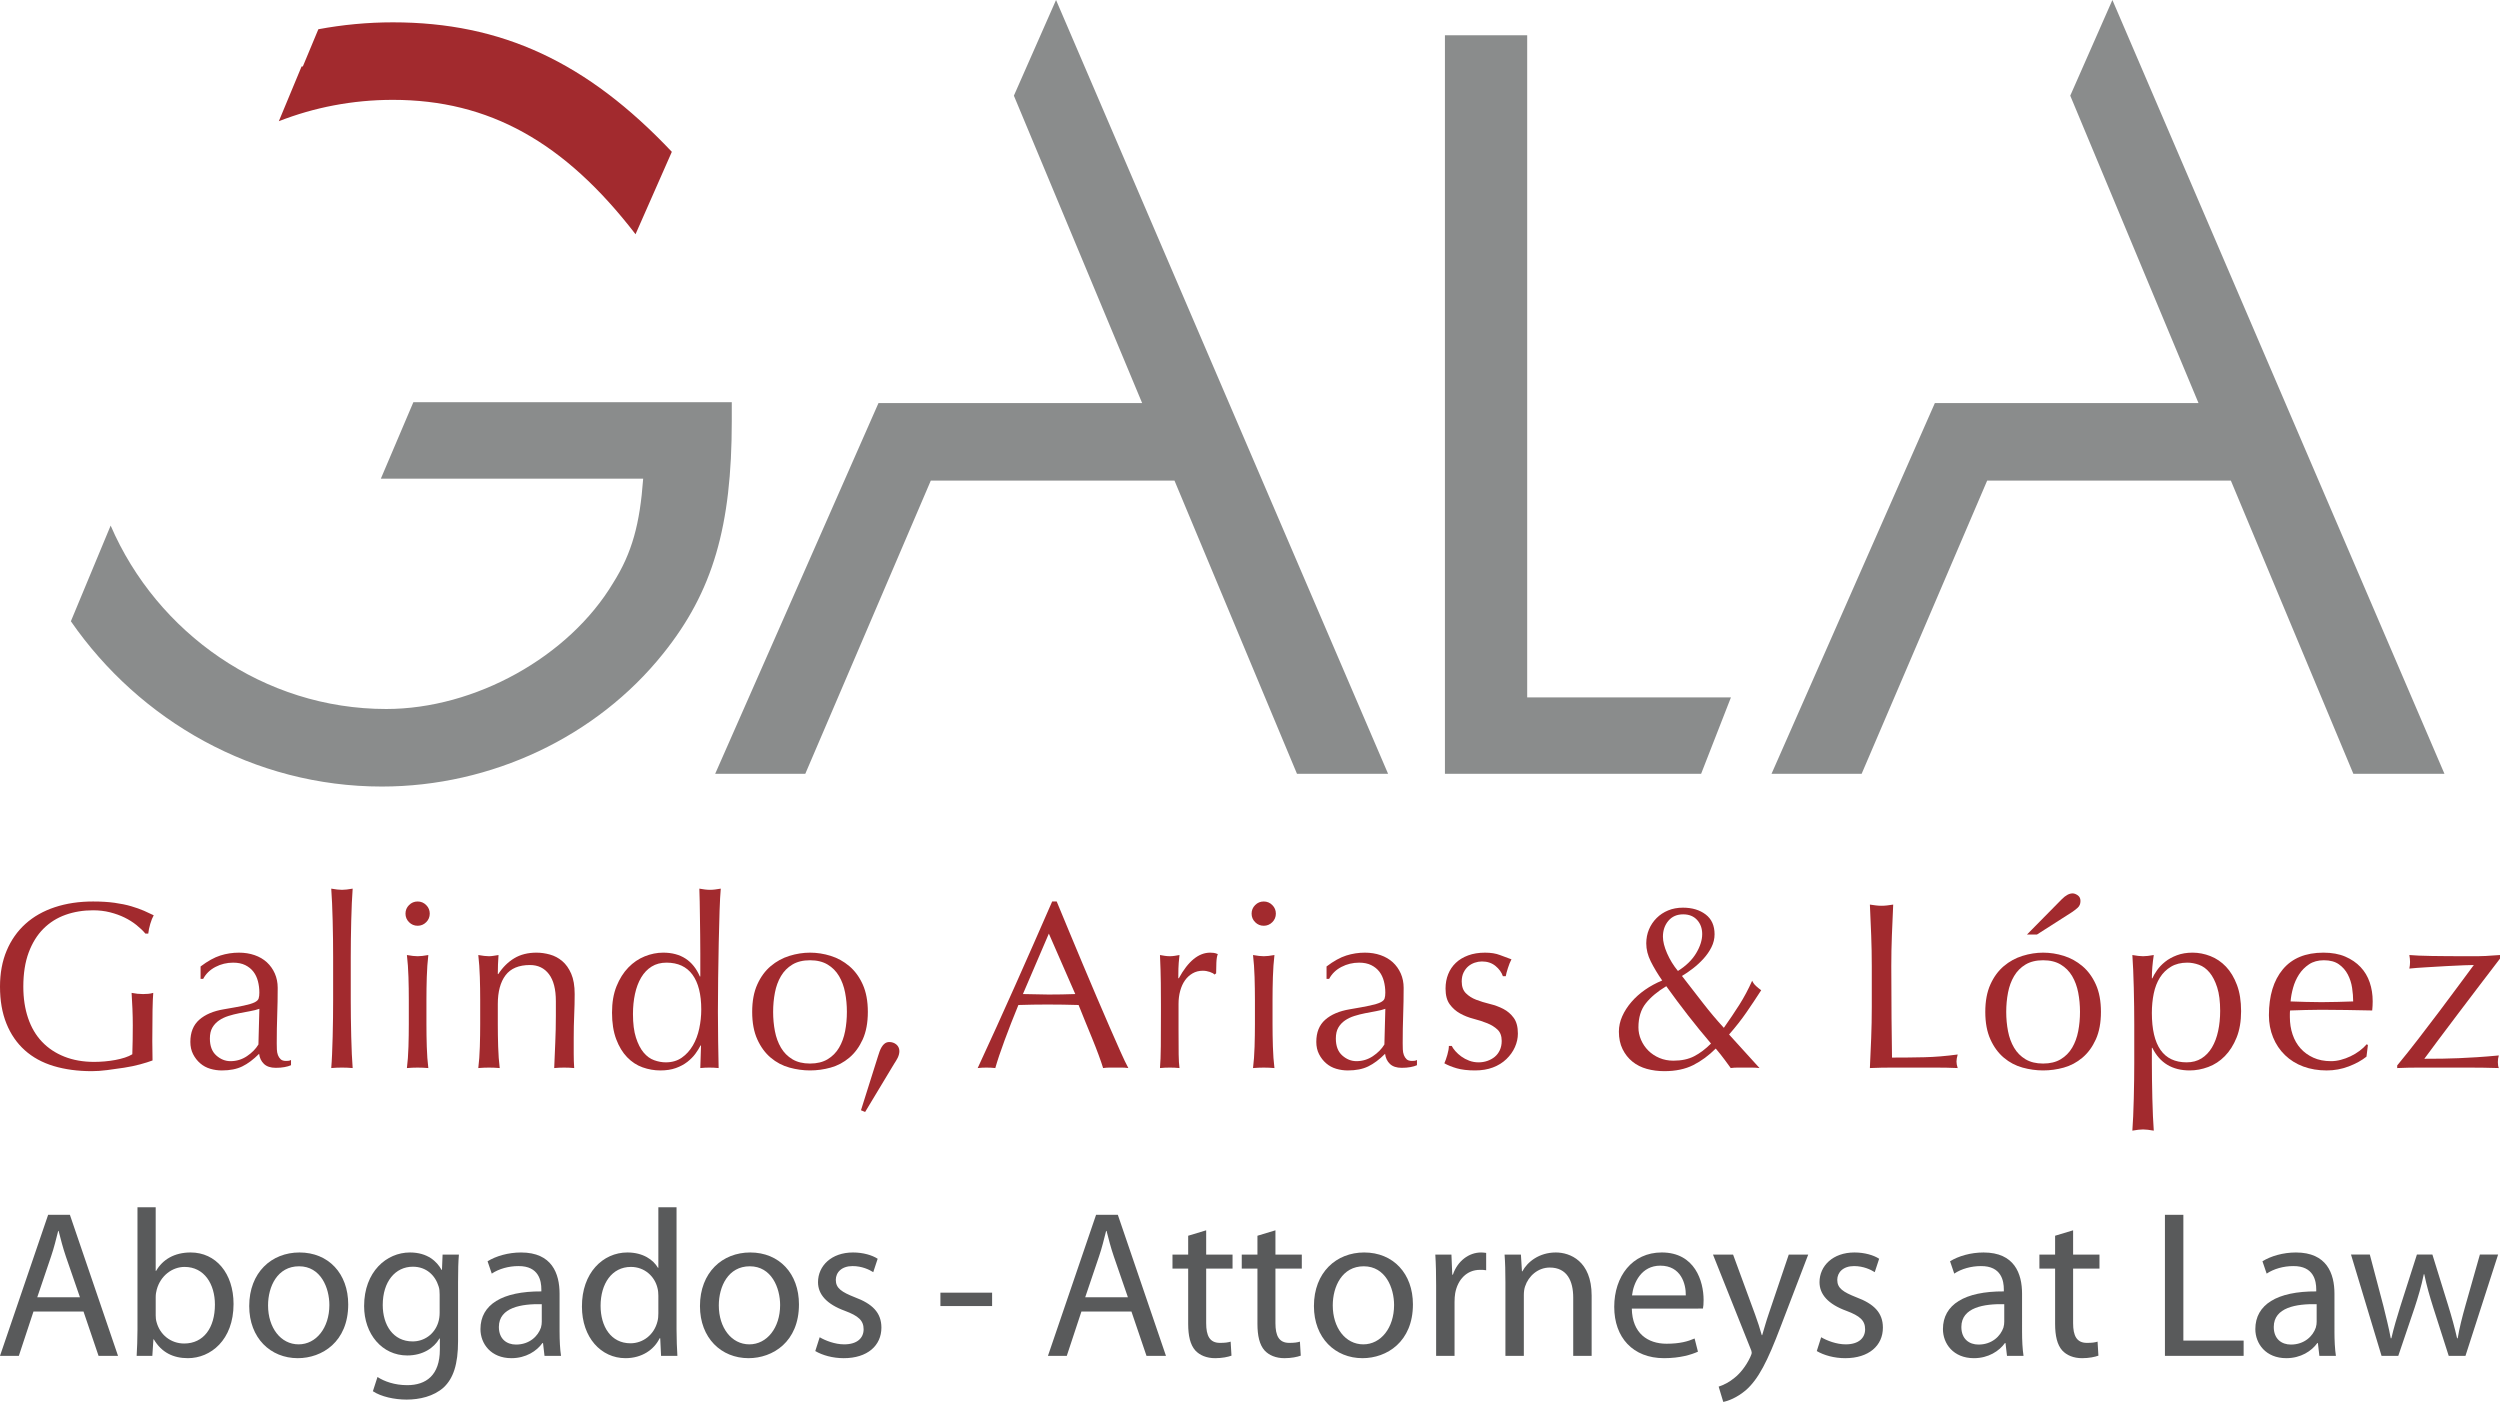
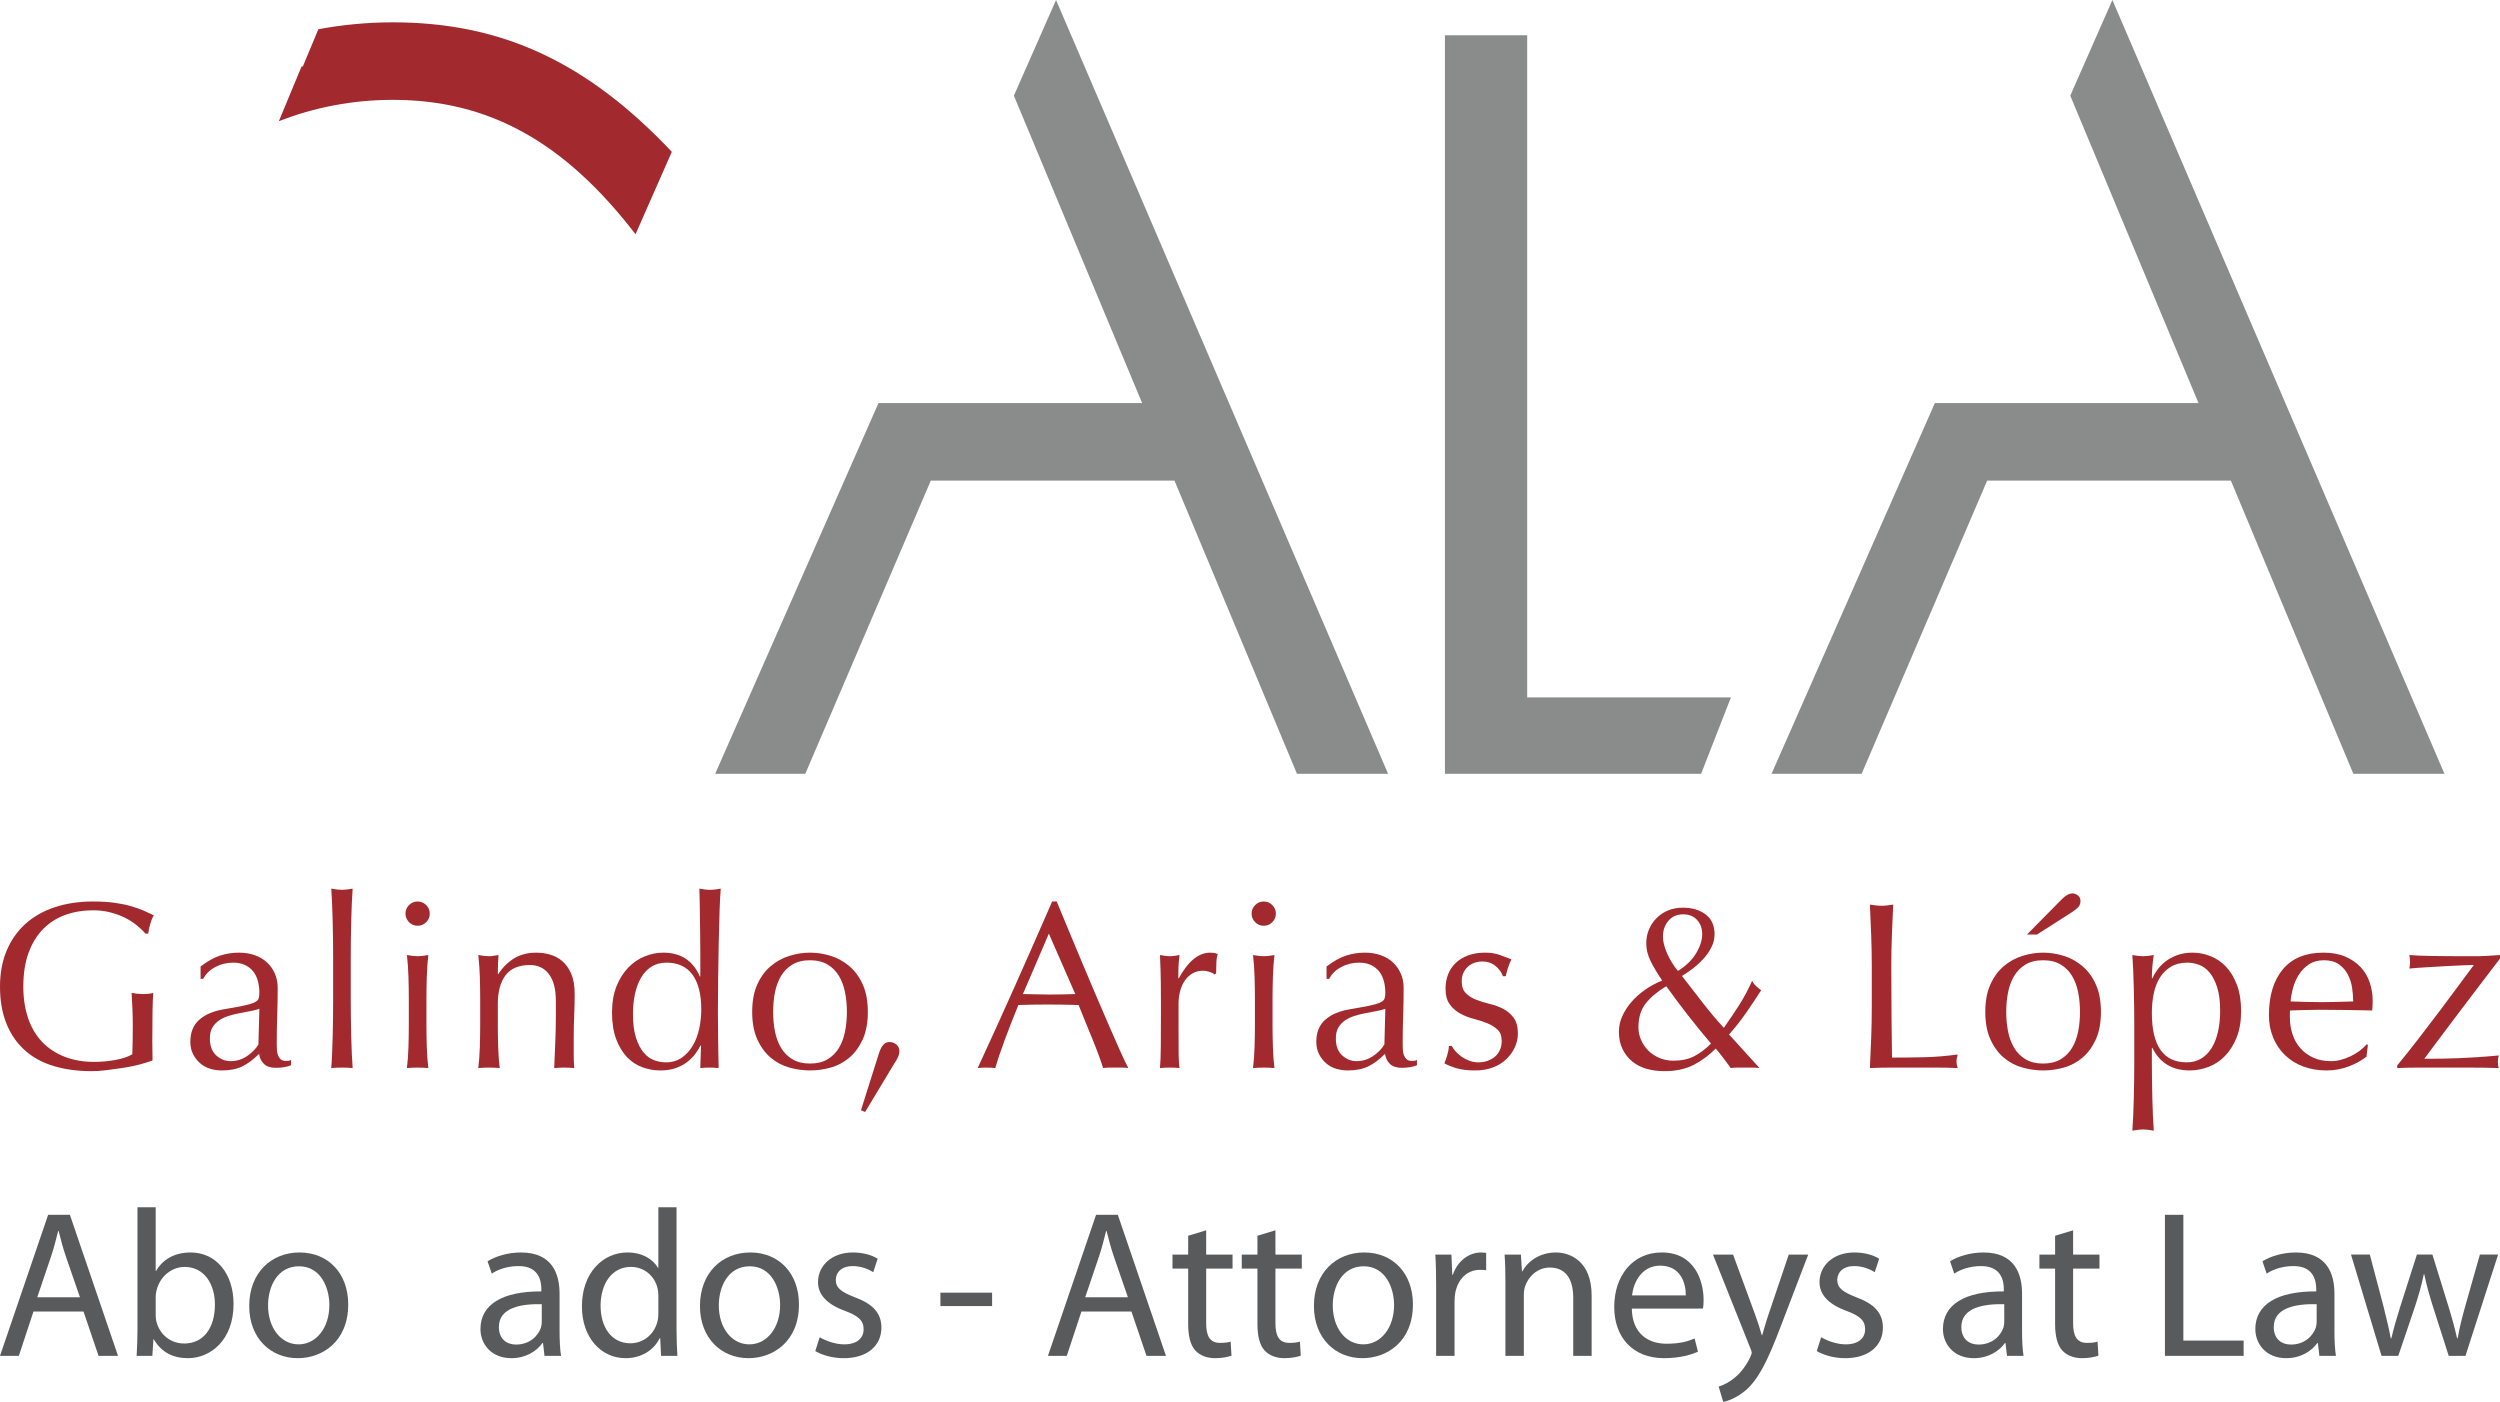
<svg xmlns="http://www.w3.org/2000/svg" version="1.1" id="Capa_1" x="0px" y="0px" width="430.69px" height="241.513px" viewBox="0 0 430.69 241.513" enable-background="new 0 0 430.69 241.513" xml:space="preserve">
  <g>
    <g>
      <path fill="#8A8C8C" d="M263.099,120.145h35.1l-5.137,13.162h-44.135V6.075h14.172V120.145z" />
      <polygon fill="#8A8C8C" points="181.931,0 174.668,16.483 196.762,69.435 196.762,69.435 196.762,69.435 151.344,69.435     123.207,133.307 138.732,133.307 159.825,84.035 160.355,82.794 202.335,82.794 223.438,133.307 239.134,133.307   " />
      <polygon fill="#8A8C8C" points="363.915,0 356.655,16.483 378.749,69.435 378.749,69.435 378.749,69.435 333.332,69.435     305.192,133.307 320.716,133.307 342.343,82.794 384.323,82.794 405.427,133.307 421.12,133.307   " />
      <path fill="#A22A2E" d="M52.17,11.455h-0.217l-3.917,9.427c6.05-2.368,12.67-3.679,19.647-3.679    c16.541,0,29.564,7.242,41.804,23.149l6.254-14.196C101.141,10.698,86.428,3.848,67.683,3.848c-4.398,0-8.689,0.418-12.839,1.191    L52.17,11.455z" />
-       <path fill="#8A8C8C" d="M65.612,82.459h45.192c-0.575,7.823-1.91,12.781-5.155,17.935c-7.629,12.783-23.847,21.749-39.111,21.749    c-21.076,0-39.484-13.07-47.476-31.598l-6.853,16.483c11.85,17.121,31.539,28.474,53.567,28.474    c18.888,0,37.017-8.586,48.463-22.895c8.583-10.686,11.828-21.944,11.828-40.071v-3.243H71.211L65.612,82.459z" />
    </g>
    <g>
      <path fill="#595A5B" d="M5.768,225.94l-2.523,7.643H0l8.293-24.3h3.748l8.292,24.3h-3.353l-2.595-7.643H5.768z M13.773,223.49    l-2.416-6.998c-0.541-1.583-0.901-3.028-1.26-4.43h-0.075c-0.36,1.403-0.718,2.918-1.226,4.396l-2.38,7.033H13.773z" />
      <path fill="#595A5B" d="M23.684,207.986h3.138v10.959h0.071c1.119-1.946,3.138-3.175,5.948-3.175c4.363,0,7.393,3.608,7.393,8.873    c0,6.234-3.967,9.337-7.858,9.337c-2.523,0-4.543-0.976-5.877-3.245h-0.071l-0.185,2.847h-2.702    c0.072-1.188,0.143-2.958,0.143-4.507V207.986z M26.823,226.59c0,0.395,0.036,0.791,0.143,1.154    c0.579,2.197,2.452,3.711,4.759,3.711c3.353,0,5.301-2.704,5.301-6.705c0-3.497-1.804-6.49-5.227-6.49    c-2.128,0-4.145,1.515-4.794,3.897c-0.109,0.395-0.181,0.827-0.181,1.333V226.59z" />
      <path fill="#595A5B" d="M59.989,224.714c0,6.454-4.507,9.267-8.69,9.267c-4.688,0-8.365-3.46-8.365-8.978    c0-5.804,3.861-9.232,8.656-9.232C56.598,215.77,59.989,219.413,59.989,224.714z M46.18,224.894c0,3.823,2.164,6.706,5.266,6.706    c3.027,0,5.297-2.849,5.297-6.775c0-2.957-1.475-6.674-5.223-6.674C47.801,218.151,46.18,221.612,46.18,224.894z" />
-       <path fill="#595A5B" d="M78.914,231.024c0,4.039-0.83,6.453-2.486,8.002c-1.729,1.552-4.184,2.09-6.38,2.09    c-2.091,0-4.398-0.503-5.808-1.441l0.793-2.454c1.155,0.761,2.959,1.409,5.123,1.409c3.241,0,5.621-1.697,5.621-6.131v-1.909    h-0.073c-0.934,1.624-2.844,2.923-5.548,2.923c-4.328,0-7.428-3.679-7.428-8.51c0-5.912,3.859-9.232,7.894-9.232    c3.032,0,4.651,1.552,5.446,2.994h0.072l0.108-2.631h2.81c-0.105,1.226-0.145,2.666-0.145,4.758V231.024z M75.741,223.02    c0-0.542-0.037-1.01-0.18-1.408c-0.575-1.874-2.091-3.389-4.436-3.389c-3.024,0-5.188,2.562-5.188,6.602    c0,3.422,1.766,6.27,5.153,6.27c1.984,0,3.752-1.225,4.399-3.245c0.179-0.54,0.252-1.154,0.252-1.694V223.02z" />
      <path fill="#595A5B" d="M96.401,229.4c0,1.513,0.071,2.995,0.25,4.182h-2.845l-0.256-2.2h-0.108    c-0.975,1.372-2.847,2.599-5.333,2.599c-3.534,0-5.338-2.489-5.338-5.013c0-4.218,3.748-6.526,10.49-6.49v-0.36    c0-1.403-0.394-4.038-3.964-4.002c-1.661,0-3.353,0.471-4.578,1.298l-0.724-2.126c1.444-0.9,3.569-1.516,5.768-1.516    c5.338,0,6.637,3.643,6.637,7.104V229.4z M93.334,224.678c-3.461-0.074-7.389,0.541-7.389,3.928c0,2.093,1.37,3.03,2.954,3.03    c2.308,0,3.788-1.445,4.292-2.92c0.107-0.363,0.143-0.722,0.143-1.009V224.678z" />
      <path fill="#595A5B" d="M116.553,207.986v21.09c0,1.549,0.07,3.32,0.145,4.507h-2.812l-0.145-3.028h-0.106    c-0.94,1.945-3.03,3.426-5.877,3.426c-4.219,0-7.503-3.57-7.503-8.873c-0.036-5.803,3.606-9.337,7.827-9.337    c2.703,0,4.469,1.263,5.264,2.636h0.073v-10.42H116.553z M113.418,223.237c0-0.399-0.035-0.94-0.149-1.335    c-0.466-1.983-2.195-3.643-4.578-3.643c-3.278,0-5.225,2.884-5.225,6.707c0,3.532,1.768,6.45,5.153,6.45    c2.127,0,4.075-1.438,4.65-3.782c0.113-0.433,0.149-0.864,0.149-1.373V223.237z" />
      <path fill="#595A5B" d="M137.642,224.714c0,6.454-4.506,9.267-8.69,9.267c-4.687,0-8.365-3.46-8.365-8.978    c0-5.804,3.861-9.232,8.657-9.232C134.253,215.77,137.642,219.413,137.642,224.714z M123.834,224.894    c0,3.823,2.164,6.706,5.265,6.706c3.027,0,5.297-2.849,5.297-6.775c0-2.957-1.476-6.674-5.224-6.674    C125.455,218.151,123.834,221.612,123.834,224.894z" />
      <path fill="#595A5B" d="M141.211,230.374c0.973,0.578,2.631,1.226,4.22,1.226c2.27,0,3.349-1.117,3.349-2.595    c0-1.515-0.898-2.308-3.205-3.173c-3.173-1.154-4.651-2.848-4.651-4.94c0-2.813,2.308-5.121,6.022-5.121    c1.764,0,3.315,0.469,4.254,1.083l-0.76,2.309c-0.685-0.434-1.946-1.047-3.568-1.047c-1.875,0-2.884,1.083-2.884,2.379    c0,1.442,1.009,2.093,3.28,2.995c2.994,1.114,4.577,2.631,4.577,5.227c0,3.099-2.413,5.265-6.487,5.265    c-1.912,0-3.679-0.506-4.905-1.226L141.211,230.374z" />
      <path fill="#595A5B" d="M170.916,222.695v2.307h-8.906v-2.307H170.916z" />
      <path fill="#595A5B" d="M186.305,225.94l-2.524,7.643h-3.245l8.291-24.3h3.749l8.293,24.3h-3.354l-2.596-7.643H186.305z     M194.311,223.49l-2.414-6.998c-0.544-1.583-0.905-3.028-1.264-4.43h-0.076c-0.359,1.403-0.718,2.918-1.224,4.396l-2.379,7.033    H194.311z" />
      <path fill="#595A5B" d="M207.795,211.952v4.182h4.543v2.415h-4.543v9.41c0,2.164,0.61,3.387,2.378,3.387    c0.862,0,1.371-0.069,1.837-0.214l0.145,2.417c-0.61,0.215-1.585,0.433-2.81,0.433c-1.478,0-2.668-0.506-3.426-1.335    c-0.866-0.972-1.225-2.523-1.225-4.581v-9.517h-2.704v-2.415h2.704v-3.245L207.795,211.952z" />
      <path fill="#595A5B" d="M219.727,211.952v4.182h4.543v2.415h-4.543v9.41c0,2.164,0.614,3.387,2.379,3.387    c0.865,0,1.37-0.069,1.839-0.214l0.145,2.417c-0.614,0.215-1.588,0.433-2.812,0.433c-1.476,0-2.666-0.506-3.426-1.335    c-0.865-0.972-1.225-2.523-1.225-4.581v-9.517h-2.703v-2.415h2.703v-3.245L219.727,211.952z" />
      <path fill="#595A5B" d="M243.413,224.714c0,6.454-4.508,9.267-8.692,9.267c-4.685,0-8.363-3.46-8.363-8.978    c0-5.804,3.86-9.232,8.655-9.232C240.023,215.77,243.413,219.413,243.413,224.714z M229.603,224.894    c0,3.823,2.163,6.706,5.266,6.706c3.025,0,5.298-2.849,5.298-6.775c0-2.957-1.479-6.674-5.228-6.674    C231.226,218.151,229.603,221.612,229.603,224.894z" />
      <path fill="#595A5B" d="M247.412,221.576c0-2.054-0.036-3.821-0.143-5.442h2.778l0.143,3.46h0.109    c0.789-2.341,2.738-3.823,4.866-3.823c0.321,0,0.576,0.038,0.865,0.074v2.99c-0.328-0.07-0.65-0.07-1.083-0.07    c-2.235,0-3.825,1.657-4.254,4.036c-0.071,0.437-0.11,0.976-0.11,1.482v9.3h-3.173V221.576z" />
      <path fill="#595A5B" d="M259.346,220.855c0-1.838-0.036-3.282-0.145-4.722h2.815l0.179,2.885h0.074    c0.866-1.622,2.881-3.247,5.768-3.247c2.414,0,6.164,1.446,6.164,7.429v10.383h-3.174v-10.058c0-2.811-1.045-5.157-4.036-5.157    c-2.056,0-3.675,1.479-4.256,3.244c-0.142,0.397-0.215,0.939-0.215,1.48v10.491h-3.173V220.855z" />
      <path fill="#595A5B" d="M281.122,225.436c0.071,4.289,2.774,6.056,5.983,6.056c2.273,0,3.678-0.397,4.833-0.902l0.577,2.271    c-1.117,0.506-3.065,1.119-5.84,1.119c-5.372,0-8.582-3.57-8.582-8.837c0-5.262,3.101-9.374,8.183-9.374    c5.733,0,7.213,4.978,7.213,8.184c0,0.649-0.037,1.119-0.112,1.482H281.122z M290.423,223.162c0.035-1.978-0.83-5.119-4.398-5.119    c-3.245,0-4.618,2.922-4.867,5.119H290.423z" />
      <path fill="#595A5B" d="M298.567,216.133l3.788,10.312c0.432,1.154,0.863,2.523,1.154,3.568h0.074    c0.321-1.046,0.68-2.378,1.116-3.641l3.462-10.239h3.353l-4.762,12.436c-2.27,5.987-3.82,9.015-5.983,10.926    c-1.588,1.334-3.099,1.874-3.893,2.018l-0.794-2.631c0.794-0.252,1.839-0.756,2.777-1.551c0.861-0.684,1.91-1.909,2.666-3.53    c0.145-0.327,0.253-0.58,0.253-0.76c0-0.18-0.073-0.432-0.253-0.827l-6.419-16.081H298.567z" />
      <path fill="#595A5B" d="M313.744,230.374c0.974,0.578,2.632,1.226,4.221,1.226c2.27,0,3.35-1.117,3.35-2.595    c0-1.515-0.9-2.308-3.208-3.173c-3.173-1.154-4.649-2.848-4.649-4.94c0-2.813,2.305-5.121,6.017-5.121    c1.766,0,3.318,0.469,4.258,1.083l-0.759,2.309c-0.687-0.434-1.949-1.047-3.57-1.047c-1.875,0-2.887,1.083-2.887,2.379    c0,1.442,1.012,2.093,3.283,2.995c2.993,1.114,4.579,2.631,4.579,5.227c0,3.099-2.416,5.265-6.49,5.265    c-1.908,0-3.677-0.506-4.902-1.226L313.744,230.374z" />
      <path fill="#595A5B" d="M348.352,229.4c0,1.513,0.071,2.995,0.252,4.182h-2.847l-0.255-2.2h-0.107    c-0.977,1.372-2.848,2.599-5.335,2.599c-3.532,0-5.337-2.489-5.337-5.013c0-4.218,3.749-6.526,10.49-6.49v-0.36    c0-1.403-0.393-4.038-3.961-4.002c-1.662,0-3.356,0.471-4.58,1.298l-0.724-2.126c1.441-0.9,3.569-1.516,5.769-1.516    c5.337,0,6.635,3.643,6.635,7.104V229.4z M345.285,224.678c-3.46-0.074-7.389,0.541-7.389,3.928c0,2.093,1.37,3.03,2.954,3.03    c2.308,0,3.788-1.445,4.292-2.92c0.108-0.363,0.143-0.722,0.143-1.009V224.678z" />
      <path fill="#595A5B" d="M357.147,211.952v4.182h4.542v2.415h-4.542v9.41c0,2.164,0.61,3.387,2.377,3.387    c0.864,0,1.371-0.069,1.837-0.214l0.145,2.417c-0.611,0.215-1.586,0.433-2.812,0.433c-1.475,0-2.664-0.506-3.424-1.335    c-0.865-0.972-1.225-2.523-1.225-4.581v-9.517h-2.704v-2.415h2.704v-3.245L357.147,211.952z" />
      <path fill="#595A5B" d="M372.966,209.283h3.175v21.668h10.382v2.631h-13.557V209.283z" />
      <path fill="#595A5B" d="M402.171,229.4c0,1.513,0.071,2.995,0.249,4.182h-2.847l-0.255-2.2h-0.106    c-0.974,1.372-2.848,2.599-5.334,2.599c-3.533,0-5.337-2.489-5.337-5.013c0-4.218,3.749-6.526,10.492-6.49v-0.36    c0-1.403-0.396-4.038-3.966-4.002c-1.658,0-3.351,0.471-4.576,1.298l-0.724-2.126c1.441-0.9,3.569-1.516,5.768-1.516    c5.337,0,6.637,3.643,6.637,7.104V229.4z M399.103,224.678c-3.461-0.074-7.388,0.541-7.388,3.928c0,2.093,1.369,3.03,2.954,3.03    c2.308,0,3.789-1.445,4.289-2.92c0.111-0.363,0.146-0.722,0.146-1.009V224.678z" />
      <path fill="#595A5B" d="M408.263,216.133l2.341,8.869c0.472,1.947,0.938,3.748,1.263,5.552h0.11    c0.397-1.766,0.969-3.643,1.55-5.518l2.848-8.904h2.669l2.704,8.724c0.649,2.092,1.151,3.931,1.547,5.697h0.108    c0.291-1.766,0.76-3.606,1.338-5.661l2.485-8.761h3.139l-5.624,17.449h-2.886l-2.666-8.328c-0.615-1.948-1.118-3.679-1.548-5.733    h-0.077c-0.431,2.09-0.971,3.892-1.587,5.767l-2.81,8.293h-2.885l-5.262-17.449H408.263z" />
    </g>
    <g>
      <g>
        <g>
          <path fill="#A22A2E" d="M23.51,159.363c-0.614-0.491-1.298-0.921-2.05-1.291c-0.751-0.369-1.585-0.668-2.5-0.902      c-0.916-0.232-1.893-0.348-2.932-0.348c-1.694,0-3.273,0.26-4.734,0.778c-1.463,0.52-2.734,1.32-3.813,2.398      c-1.08,1.08-1.926,2.447-2.542,4.1c-0.614,1.654-0.922,3.614-0.922,5.883c0,1.995,0.274,3.798,0.82,5.412      c0.547,1.613,1.346,2.973,2.399,4.08c1.051,1.105,2.336,1.96,3.853,2.561c1.516,0.602,3.231,0.903,5.144,0.903      c0.574,0,1.175-0.028,1.804-0.082c0.629-0.054,1.236-0.137,1.825-0.246c0.587-0.109,1.134-0.247,1.64-0.41      c0.505-0.164,0.935-0.355,1.291-0.574c0.027-0.819,0.047-1.639,0.061-2.46c0.013-0.819,0.021-1.653,0.021-2.5      c0-0.956-0.021-1.912-0.061-2.87c-0.042-0.955-0.089-1.871-0.144-2.746c0.683,0.137,1.338,0.205,1.968,0.205      c0.3,0,0.601-0.013,0.902-0.041c0.301-0.027,0.587-0.081,0.861-0.164c-0.056,0.629-0.096,1.62-0.123,2.972      c-0.027,1.353-0.041,3.136-0.041,5.349c0,0.547,0.006,1.1,0.021,1.66c0.013,0.561,0.02,1.115,0.02,1.661      c-0.573,0.218-1.292,0.445-2.152,0.677c-0.861,0.232-1.778,0.424-2.747,0.573c-0.971,0.15-1.941,0.287-2.911,0.41      c-0.97,0.123-1.852,0.185-2.644,0.185c-2.432,0-4.625-0.294-6.578-0.882c-1.955-0.587-3.615-1.498-4.982-2.726      c-1.367-1.23-2.419-2.76-3.156-4.591C0.368,174.504,0,172.387,0,169.981c0-2.323,0.382-4.392,1.148-6.211      c0.764-1.817,1.844-3.354,3.239-4.612c1.393-1.256,3.08-2.214,5.063-2.87c1.981-0.655,4.174-0.984,6.579-0.984      c1.394,0,2.63,0.076,3.711,0.225c1.079,0.151,2.036,0.348,2.87,0.595c0.833,0.245,1.564,0.506,2.192,0.778      c0.629,0.275,1.19,0.535,1.681,0.78c-0.218,0.382-0.417,0.875-0.594,1.475c-0.178,0.602-0.294,1.162-0.348,1.681h-0.492      C24.638,160.347,24.126,159.856,23.51,159.363z" />
          <path fill="#A22A2E" d="M37.962,164.611c1.038-0.328,2.104-0.492,3.196-0.492c0.984,0,1.887,0.143,2.709,0.431      c0.821,0.286,1.524,0.696,2.105,1.229c0.581,0.534,1.038,1.176,1.371,1.927c0.331,0.752,0.498,1.58,0.498,2.48      c0,1.558-0.026,3.111-0.082,4.653c-0.055,1.545-0.082,3.178-0.082,4.9c0,0.328,0.006,0.675,0.021,1.045      c0.013,0.369,0.074,0.697,0.183,0.984c0.11,0.288,0.268,0.526,0.472,0.718c0.205,0.192,0.513,0.287,0.921,0.287      c0.138,0,0.281-0.006,0.431-0.021c0.149-0.014,0.293-0.061,0.431-0.143v0.902c-0.302,0.137-0.677,0.247-1.127,0.328      c-0.451,0.083-0.95,0.123-1.497,0.123c-0.888,0-1.567-0.225-2.039-0.675c-0.471-0.451-0.747-1.032-0.831-1.743      c-0.98,0.984-1.948,1.708-2.901,2.173c-0.953,0.465-2.124,0.696-3.513,0.696c-0.681,0-1.349-0.095-2.002-0.287      c-0.653-0.192-1.233-0.505-1.736-0.943c-0.504-0.437-0.912-0.963-1.226-1.579c-0.313-0.613-0.469-1.318-0.469-2.111      c0-1.639,0.511-2.91,1.532-3.812c1.022-0.902,2.431-1.503,4.229-1.803c1.471-0.247,2.62-0.458,3.451-0.636      c0.831-0.177,1.444-0.362,1.839-0.554c0.395-0.192,0.633-0.417,0.714-0.677c0.083-0.259,0.123-0.593,0.123-1.004      c0-0.682-0.082-1.339-0.246-1.967c-0.163-0.628-0.424-1.174-0.779-1.64c-0.356-0.464-0.82-0.84-1.393-1.127      c-0.575-0.287-1.271-0.43-2.091-0.43c-1.093,0-2.112,0.245-3.054,0.738c-0.943,0.491-1.648,1.176-2.111,2.05h-0.451v-2.132      C35.788,165.568,36.922,164.94,37.962,164.611z M43.072,174.203c-0.611,0.111-1.231,0.226-1.855,0.35      c-0.626,0.122-1.244,0.281-1.856,0.471c-0.612,0.192-1.156,0.452-1.633,0.78c-0.475,0.327-0.856,0.738-1.142,1.229      c-0.285,0.492-0.427,1.121-0.427,1.886c0,1.285,0.367,2.254,1.101,2.91c0.734,0.656,1.55,0.984,2.448,0.984      c1.034,0,1.979-0.287,2.835-0.861c0.857-0.574,1.516-1.244,1.979-2.01l0.162-6.149      C44.222,173.958,43.684,174.094,43.072,174.203z" />
          <path fill="#A22A2E" d="M57.372,161.864c-0.015-1.093-0.035-2.172-0.061-3.239c-0.028-1.066-0.062-2.083-0.103-3.055      c-0.04-0.969-0.089-1.796-0.143-2.48c0.765,0.138,1.38,0.206,1.845,0.206c0.464,0,1.079-0.067,1.845-0.206      c-0.055,0.684-0.103,1.511-0.144,2.48c-0.041,0.972-0.075,1.989-0.103,3.055c-0.026,1.067-0.047,2.146-0.061,3.239      c-0.014,1.093-0.02,2.105-0.02,3.034v7.42c0,0.929,0.006,1.941,0.02,3.033c0.014,1.093,0.034,2.173,0.061,3.238      c0.028,1.066,0.063,2.078,0.103,3.033c0.041,0.959,0.089,1.75,0.144,2.378c-0.629-0.055-1.244-0.081-1.845-0.081      c-0.602,0-1.216,0.026-1.845,0.081c0.054-0.629,0.103-1.42,0.143-2.378c0.041-0.955,0.076-1.967,0.103-3.033      c0.026-1.066,0.047-2.145,0.061-3.238c0.014-1.092,0.019-2.104,0.019-3.033v-7.42C57.391,163.97,57.386,162.958,57.372,161.864z      " />
          <path fill="#A22A2E" d="M70.471,155.92c0.409-0.409,0.902-0.615,1.475-0.615c0.574,0,1.066,0.206,1.476,0.615      c0.41,0.411,0.615,0.903,0.615,1.477c0,0.573-0.205,1.066-0.615,1.475c-0.41,0.409-0.902,0.615-1.476,0.615      c-0.573,0-1.066-0.206-1.475-0.615c-0.41-0.409-0.615-0.902-0.615-1.475C69.855,156.822,70.061,156.331,70.471,155.92z       M70.368,168.321c-0.041-1.353-0.13-2.616-0.267-3.792c0.766,0.138,1.38,0.206,1.845,0.206c0.464,0,1.079-0.067,1.845-0.206      c-0.138,1.176-0.225,2.439-0.267,3.792c-0.041,1.354-0.06,2.644-0.06,3.874v4.264c0,1.23,0.019,2.522,0.06,3.873      c0.042,1.353,0.13,2.576,0.267,3.67c-0.629-0.055-1.244-0.081-1.845-0.081c-0.602,0-1.216,0.026-1.845,0.081      c0.137-1.093,0.226-2.316,0.267-3.67c0.041-1.352,0.06-2.643,0.06-3.873v-4.264C70.429,170.965,70.409,169.675,70.368,168.321z" />
          <path fill="#A22A2E" d="M94.575,167.829c-0.793-1.052-1.886-1.579-3.279-1.579c-1.914,0-3.315,0.589-4.202,1.763      c-0.889,1.175-1.333,2.829-1.333,4.96v3.485c0,1.23,0.021,2.522,0.061,3.873c0.042,1.353,0.13,2.576,0.267,3.67      c-0.63-0.055-1.244-0.081-1.845-0.081c-0.601,0-1.216,0.026-1.845,0.081c0.136-1.093,0.226-2.316,0.266-3.67      c0.041-1.352,0.061-2.643,0.061-3.873v-4.264c0-1.23-0.02-2.52-0.061-3.874c-0.041-1.353-0.13-2.616-0.266-3.792      c0.765,0.138,1.38,0.206,1.845,0.206c0.218,0,0.457-0.021,0.717-0.061c0.259-0.042,0.567-0.089,0.923-0.144      c-0.082,1.093-0.123,2.188-0.123,3.28h0.082c0.768-1.174,1.685-2.083,2.755-2.726c1.07-0.643,2.343-0.964,3.825-0.964      c0.767,0,1.541,0.11,2.323,0.328c0.781,0.219,1.488,0.593,2.117,1.127c0.631,0.533,1.145,1.257,1.543,2.174      c0.398,0.915,0.596,2.083,0.596,3.504c0,1.176-0.027,2.385-0.082,3.628c-0.055,1.244-0.082,2.562-0.082,3.956v2.664      c0,0.439,0.007,0.869,0.02,1.291c0.013,0.426,0.034,0.827,0.062,1.21c-0.554-0.055-1.133-0.081-1.742-0.081      c-0.582,0-1.149,0.026-1.701,0.081c0.054-1.42,0.115-2.883,0.183-4.385c0.068-1.503,0.102-3.048,0.102-4.632v-2.501      C95.764,170.432,95.367,168.881,94.575,167.829z" />
          <path fill="#A22A2E" d="M120.688,180.107c-0.219,0.439-0.513,0.909-0.881,1.416c-0.369,0.504-0.834,0.976-1.393,1.413      c-0.561,0.437-1.223,0.793-1.989,1.066c-0.765,0.273-1.653,0.409-2.665,0.409c-1.038,0-2.057-0.178-3.055-0.532      c-0.998-0.355-1.885-0.936-2.664-1.743c-0.779-0.805-1.408-1.845-1.886-3.115c-0.479-1.271-0.718-2.795-0.718-4.571      c0-1.75,0.259-3.265,0.779-4.55c0.519-1.285,1.196-2.358,2.029-3.219c0.833-0.861,1.777-1.504,2.829-1.927      c1.052-0.423,2.112-0.636,3.178-0.636c3.033,0,5.138,1.368,6.313,4.1h0.082v-4.018c0-1.039-0.008-2.084-0.022-3.136      c-0.013-1.052-0.027-2.057-0.041-3.013c-0.014-0.957-0.026-1.859-0.04-2.706c-0.015-0.848-0.035-1.599-0.062-2.256      c0.327,0.055,0.642,0.104,0.943,0.145c0.3,0.04,0.601,0.06,0.902,0.06c0.301,0,0.595-0.021,0.883-0.06      c0.286-0.042,0.607-0.09,0.963-0.145c-0.082,0.876-0.151,2.14-0.205,3.793c-0.055,1.655-0.103,3.479-0.144,5.473      c-0.041,1.995-0.076,4.044-0.103,6.149c-0.026,2.105-0.041,4.032-0.041,5.78c0,1.886,0.015,3.581,0.041,5.083      c0.028,1.503,0.055,3.049,0.083,4.632c-0.547-0.055-1.08-0.081-1.6-0.081c-0.49,0-1.011,0.026-1.557,0.081l0.123-3.895H120.688z       M109.559,178.754c0.341,1.066,0.778,1.921,1.311,2.563c0.533,0.642,1.141,1.086,1.824,1.332      c0.683,0.245,1.353,0.369,2.009,0.369c1.066,0,1.981-0.267,2.747-0.8c0.764-0.533,1.4-1.229,1.905-2.091      c0.506-0.86,0.875-1.837,1.108-2.931c0.233-1.093,0.348-2.186,0.348-3.28c0-2.622-0.506-4.626-1.516-6.006      c-1.013-1.379-2.501-2.069-4.469-2.069c-0.983,0-1.839,0.225-2.562,0.675c-0.725,0.451-1.326,1.081-1.804,1.887      c-0.478,0.806-0.833,1.749-1.066,2.828c-0.232,1.079-0.348,2.233-0.348,3.465C109.046,176.336,109.216,177.688,109.559,178.754z      " />
          <path fill="#A22A2E" d="M130.466,169.592c0.586-1.298,1.359-2.35,2.316-3.156c0.956-0.806,2.029-1.395,3.219-1.763      c1.188-0.37,2.37-0.554,3.545-0.554c1.203,0,2.391,0.184,3.567,0.554c1.175,0.368,2.241,0.957,3.197,1.763      c0.957,0.807,1.729,1.858,2.317,3.156c0.586,1.298,0.881,2.877,0.881,4.735s-0.295,3.437-0.881,4.734      c-0.589,1.299-1.36,2.351-2.317,3.157c-0.956,0.807-2.022,1.373-3.197,1.702c-1.176,0.327-2.364,0.49-3.567,0.49      c-1.175,0-2.357-0.163-3.545-0.49c-1.19-0.329-2.263-0.895-3.219-1.702c-0.957-0.806-1.729-1.858-2.316-3.157      c-0.589-1.297-0.883-2.876-0.883-4.734S129.877,170.89,130.466,169.592z M133.499,177.648c0.205,1.065,0.553,2.015,1.045,2.849      c0.492,0.834,1.148,1.496,1.967,1.988c0.82,0.491,1.831,0.738,3.034,0.738c1.203,0,2.214-0.246,3.034-0.738      c0.821-0.492,1.476-1.154,1.968-1.988c0.491-0.834,0.84-1.784,1.045-2.849c0.206-1.067,0.307-2.173,0.307-3.321      c0-1.149-0.102-2.255-0.307-3.322c-0.205-1.066-0.554-2.015-1.045-2.849c-0.493-0.833-1.148-1.497-1.968-1.987      c-0.82-0.492-1.831-0.739-3.034-0.739c-1.203,0-2.214,0.247-3.034,0.739c-0.82,0.49-1.476,1.155-1.967,1.987      c-0.493,0.834-0.84,1.783-1.045,2.849c-0.205,1.067-0.307,2.173-0.307,3.322C133.192,175.475,133.294,176.581,133.499,177.648z" />
          <path fill="#A22A2E" d="M194.386,184.001c-0.383-0.055-0.746-0.081-1.087-0.081c-0.342,0-0.704,0-1.087,0      c-0.383,0-0.744,0-1.087,0c-0.342,0-0.704,0.026-1.086,0.081c-0.191-0.629-0.45-1.387-0.779-2.275      c-0.327-0.888-0.691-1.817-1.087-2.789c-0.397-0.969-0.8-1.953-1.209-2.951c-0.41-0.997-0.794-1.948-1.149-2.848      c-0.874-0.028-1.762-0.048-2.665-0.062c-0.901-0.013-1.804-0.021-2.705-0.021c-0.848,0-1.681,0.008-2.501,0.021      c-0.82,0.014-1.653,0.035-2.501,0.062c-0.875,2.131-1.667,4.159-2.378,6.087c-0.711,1.927-1.243,3.518-1.599,4.776      c-0.465-0.055-0.97-0.081-1.517-0.081c-0.548,0-1.052,0.026-1.517,0.081c2.214-4.783,4.373-9.538,6.477-14.267      c2.104-4.728,4.223-9.538,6.355-14.429h0.779c0.656,1.586,1.366,3.301,2.131,5.145c0.765,1.845,1.543,3.71,2.337,5.595      c0.792,1.885,1.584,3.758,2.377,5.616c0.793,1.859,1.538,3.588,2.234,5.185c0.698,1.6,1.325,3.028,1.886,4.284      C193.572,182.39,194.029,183.347,194.386,184.001z M176.224,171.252c0.711,0,1.448,0.015,2.214,0.042      c0.765,0.026,1.504,0.041,2.213,0.041c0.765,0,1.53-0.006,2.296-0.021s1.531-0.035,2.296-0.062l-4.551-10.413L176.224,171.252z" />
          <path fill="#A22A2E" d="M208.425,167.441c-0.395-0.136-0.8-0.206-1.21-0.206c-0.656,0-1.244,0.15-1.762,0.451      c-0.519,0.301-0.958,0.705-1.312,1.208c-0.356,0.507-0.63,1.108-0.82,1.805s-0.287,1.441-0.287,2.234v4.509      c0,1.832,0.006,3.232,0.021,4.202c0.013,0.97,0.061,1.757,0.144,2.357c-0.548-0.055-1.094-0.081-1.641-0.081      c-0.602,0-1.175,0.026-1.722,0.081c0.083-0.928,0.131-2.194,0.145-3.791c0.012-1.599,0.02-3.56,0.02-5.883v-1.313      c0-1.065-0.008-2.296-0.02-3.689c-0.014-1.394-0.062-2.992-0.145-4.797c0.301,0.055,0.588,0.102,0.862,0.144      c0.273,0.041,0.56,0.061,0.861,0.061c0.247,0,0.506-0.021,0.779-0.061c0.272-0.042,0.559-0.089,0.861-0.144      c-0.111,0.985-0.172,1.764-0.185,2.337c-0.014,0.575-0.021,1.121-0.021,1.64l0.082,0.041c1.612-2.952,3.416-4.427,5.411-4.427      c0.247,0,0.457,0.014,0.636,0.041c0.177,0.026,0.403,0.095,0.676,0.206c-0.137,0.326-0.219,0.826-0.246,1.495      c-0.028,0.67-0.041,1.278-0.041,1.825l-0.288,0.205C209.088,167.726,208.821,167.576,208.425,167.441z" />
          <path fill="#A22A2E" d="M216.235,155.92c0.409-0.409,0.902-0.615,1.475-0.615c0.574,0,1.066,0.206,1.476,0.615      c0.41,0.411,0.614,0.903,0.614,1.477c0,0.573-0.204,1.066-0.614,1.475c-0.41,0.409-0.902,0.615-1.476,0.615      c-0.573,0-1.066-0.206-1.475-0.615c-0.41-0.409-0.615-0.902-0.615-1.475C215.62,156.822,215.826,156.331,216.235,155.92z       M216.133,168.321c-0.041-1.353-0.131-2.616-0.267-3.792c0.765,0.138,1.38,0.206,1.845,0.206c0.464,0,1.079-0.067,1.845-0.206      c-0.137,1.176-0.225,2.439-0.267,3.792c-0.041,1.354-0.061,2.644-0.061,3.874v4.264c0,1.23,0.02,2.522,0.061,3.873      c0.042,1.353,0.13,2.576,0.267,3.67c-0.63-0.055-1.244-0.081-1.845-0.081c-0.602,0-1.216,0.026-1.845,0.081      c0.136-1.093,0.226-2.316,0.267-3.67c0.04-1.352,0.061-2.643,0.061-3.873v-4.264      C216.193,170.965,216.173,169.675,216.133,168.321z" />
          <path fill="#A22A2E" d="M231.936,164.611c1.038-0.328,2.104-0.492,3.196-0.492c0.984,0,1.887,0.143,2.709,0.431      c0.821,0.286,1.523,0.696,2.105,1.229c0.581,0.534,1.038,1.176,1.371,1.927c0.331,0.752,0.498,1.58,0.498,2.48      c0,1.558-0.027,3.111-0.082,4.653c-0.055,1.545-0.082,3.178-0.082,4.9c0,0.328,0.006,0.675,0.02,1.045      c0.014,0.369,0.075,0.697,0.184,0.984c0.109,0.288,0.267,0.526,0.472,0.718c0.205,0.192,0.512,0.287,0.921,0.287      c0.138,0,0.281-0.006,0.431-0.021c0.149-0.014,0.294-0.061,0.43-0.143v0.902c-0.302,0.137-0.676,0.247-1.127,0.328      c-0.451,0.083-0.95,0.123-1.496,0.123c-0.888,0-1.567-0.225-2.038-0.675s-0.748-1.032-0.832-1.743      c-0.98,0.984-1.948,1.708-2.901,2.173c-0.953,0.465-2.125,0.696-3.513,0.696c-0.682,0-1.349-0.095-2.003-0.287      c-0.653-0.192-1.233-0.505-1.736-0.943c-0.504-0.437-0.912-0.963-1.226-1.579c-0.313-0.613-0.47-1.318-0.47-2.111      c0-1.639,0.511-2.91,1.532-3.812c1.022-0.902,2.431-1.503,4.229-1.803c1.471-0.247,2.62-0.458,3.452-0.636      c0.83-0.177,1.443-0.362,1.838-0.554c0.394-0.192,0.633-0.417,0.715-0.677c0.082-0.259,0.123-0.593,0.123-1.004      c0-0.682-0.082-1.339-0.246-1.967c-0.163-0.628-0.423-1.174-0.778-1.64c-0.356-0.464-0.82-0.84-1.394-1.127      c-0.574-0.287-1.271-0.43-2.091-0.43c-1.093,0-2.111,0.245-3.054,0.738c-0.943,0.491-1.647,1.176-2.111,2.05h-0.45v-2.132      C229.763,165.568,230.897,164.94,231.936,164.611z M237.047,174.203c-0.611,0.111-1.23,0.226-1.855,0.35      c-0.626,0.122-1.244,0.281-1.856,0.471c-0.612,0.192-1.156,0.452-1.632,0.78c-0.476,0.327-0.856,0.738-1.143,1.229      c-0.286,0.492-0.427,1.121-0.427,1.886c0,1.285,0.366,2.254,1.101,2.91c0.734,0.656,1.55,0.984,2.448,0.984      c1.034,0,1.979-0.287,2.835-0.861c0.857-0.574,1.517-1.244,1.98-2.01l0.162-6.149      C238.197,173.958,237.659,174.094,237.047,174.203z" />
          <path fill="#A22A2E" d="M250.732,181.091c0.287,0.328,0.628,0.636,1.025,0.922c0.396,0.287,0.846,0.527,1.352,0.718      c0.506,0.191,1.046,0.287,1.62,0.287c0.518,0,1.017-0.082,1.497-0.246c0.477-0.164,0.901-0.395,1.271-0.696      c0.368-0.301,0.661-0.682,0.881-1.149c0.218-0.465,0.329-0.997,0.329-1.599c0-0.845-0.24-1.495-0.718-1.947      c-0.478-0.451-1.072-0.82-1.783-1.107c-0.711-0.287-1.489-0.539-2.336-0.758c-0.848-0.218-1.626-0.525-2.336-0.921      c-0.711-0.397-1.306-0.923-1.783-1.58c-0.479-0.655-0.718-1.558-0.718-2.705c0-0.902,0.15-1.729,0.452-2.48      c0.3-0.751,0.737-1.4,1.311-1.947c0.574-0.547,1.285-0.977,2.132-1.291s1.817-0.472,2.91-0.472c1.01,0,1.865,0.136,2.562,0.409      c0.698,0.274,1.359,0.52,1.989,0.738c-0.22,0.411-0.424,0.916-0.615,1.517c-0.191,0.602-0.314,1.067-0.369,1.395h-0.491      c-0.22-0.657-0.643-1.244-1.271-1.764c-0.628-0.519-1.409-0.779-2.337-0.779c-0.41,0-0.82,0.069-1.23,0.206      c-0.41,0.137-0.779,0.341-1.107,0.614c-0.328,0.274-0.601,0.629-0.82,1.066c-0.218,0.439-0.329,0.958-0.329,1.559      c0,0.876,0.24,1.551,0.718,2.029c0.478,0.478,1.073,0.855,1.784,1.127c0.71,0.272,1.489,0.512,2.337,0.718      c0.846,0.205,1.625,0.491,2.337,0.86c0.71,0.37,1.305,0.883,1.783,1.537c0.478,0.656,0.717,1.558,0.717,2.706      c0,0.793-0.172,1.571-0.513,2.336c-0.341,0.765-0.833,1.455-1.475,2.07c-0.642,0.615-1.414,1.093-2.316,1.435      c-0.903,0.342-1.927,0.511-3.075,0.511c-1.257,0-2.31-0.123-3.157-0.368c-0.848-0.247-1.558-0.534-2.132-0.862      c0.164-0.354,0.335-0.839,0.513-1.454c0.178-0.615,0.266-1.128,0.266-1.537h0.492      C250.233,180.462,250.445,180.763,250.732,181.091z" />
          <path fill="#A22A2E" d="M284.086,160.101c0.313-0.738,0.752-1.387,1.312-1.947c0.56-0.561,1.222-0.997,1.988-1.313      c0.764-0.314,1.612-0.472,2.542-0.472c1.584,0,2.889,0.39,3.914,1.169c1.025,0.778,1.538,1.92,1.538,3.422      c0,0.765-0.179,1.504-0.534,2.215c-0.355,0.71-0.813,1.373-1.373,1.987c-0.561,0.615-1.168,1.176-1.825,1.682      c-0.656,0.505-1.285,0.935-1.886,1.291c1.23,1.586,2.433,3.137,3.608,4.653c1.174,1.517,2.377,2.945,3.608,4.284      c0.983-1.394,1.878-2.726,2.685-3.997c0.805-1.271,1.536-2.644,2.192-4.119c0.164,0.354,0.39,0.663,0.677,0.921      c0.286,0.26,0.581,0.498,0.881,0.718c-0.847,1.312-1.694,2.582-2.541,3.812c-0.848,1.23-1.845,2.501-2.992,3.814l5.247,5.779      c-0.438-0.055-0.874-0.081-1.312-0.081c-0.436,0-0.875,0-1.311,0c-0.383,0-0.773,0-1.169,0c-0.396,0-0.785,0.026-1.168,0.081      c-0.219-0.301-0.553-0.758-1.004-1.373c-0.451-0.615-0.977-1.277-1.578-1.988c-1.204,1.202-2.494,2.151-3.875,2.849      c-1.38,0.696-3.04,1.046-4.981,1.046c-1.066,0-2.071-0.131-3.014-0.39c-0.942-0.259-1.769-0.675-2.48-1.251      c-0.711-0.573-1.277-1.292-1.701-2.152c-0.424-0.86-0.635-1.865-0.635-3.013c0-0.901,0.191-1.783,0.574-2.643      c0.382-0.862,0.908-1.681,1.578-2.46c0.669-0.779,1.456-1.482,2.358-2.112c0.901-0.628,1.885-1.161,2.951-1.599      c-0.793-1.147-1.449-2.239-1.967-3.279c-0.519-1.038-0.779-2.076-0.779-3.114C283.615,161.646,283.772,160.839,284.086,160.101z       M282.713,179.143c0.301,0.697,0.717,1.313,1.251,1.846c0.533,0.534,1.168,0.957,1.906,1.269      c0.738,0.316,1.544,0.472,2.419,0.472c1.394,0,2.582-0.253,3.566-0.759c0.983-0.504,1.953-1.235,2.911-2.194      c-1.394-1.639-2.72-3.265-3.976-4.878c-1.257-1.611-2.501-3.279-3.73-5c-1.504,0.901-2.679,1.885-3.526,2.95      c-0.848,1.066-1.271,2.447-1.271,4.141C282.262,177.729,282.412,178.447,282.713,179.143z M292.367,158.483      c-0.589-0.643-1.388-0.964-2.399-0.964c-1.065,0-1.913,0.368-2.541,1.106c-0.628,0.738-0.944,1.654-0.944,2.747      c0,0.819,0.24,1.776,0.718,2.869c0.478,1.093,1.1,2.106,1.865,3.033c1.394-0.874,2.439-1.891,3.136-3.054      c0.697-1.161,1.046-2.26,1.046-3.299C293.249,159.937,292.955,159.125,292.367,158.483z" />
          <path fill="#A22A2E" d="M322.362,161.146c-0.069-1.734-0.145-3.505-0.225-5.308c0.354,0.055,0.696,0.102,1.024,0.143      c0.328,0.042,0.655,0.062,0.984,0.062c0.327,0,0.657-0.02,0.984-0.062c0.328-0.041,0.669-0.087,1.024-0.143      c-0.083,1.803-0.158,3.574-0.226,5.308c-0.068,1.736-0.102,3.506-0.102,5.309c0,3.445,0.013,6.43,0.041,8.958      c0.027,2.528,0.054,4.79,0.082,6.784c1.94,0,3.798-0.02,5.575-0.061c1.776-0.04,3.69-0.197,5.739-0.471      c-0.137,0.49-0.205,0.901-0.205,1.229c0,0.302,0.068,0.67,0.205,1.107c-1.257-0.055-2.514-0.081-3.771-0.081      c-1.258,0-2.515,0-3.772,0c-1.312,0-2.576,0-3.792,0c-1.217,0-2.48,0.026-3.791,0.081c0.081-1.694,0.156-3.416,0.225-5.165      c0.067-1.748,0.102-3.526,0.102-5.329v-7.051C322.464,164.653,322.429,162.882,322.362,161.146z" />
          <path fill="#A22A2E" d="M342.9,169.592c0.587-1.298,1.359-2.35,2.315-3.156c0.957-0.806,2.029-1.395,3.22-1.763      c1.189-0.37,2.369-0.554,3.545-0.554c1.203,0,2.391,0.184,3.567,0.554c1.175,0.368,2.24,0.957,3.197,1.763      c0.957,0.807,1.728,1.858,2.317,3.156c0.587,1.298,0.88,2.877,0.88,4.735s-0.294,3.437-0.88,4.734      c-0.588,1.299-1.36,2.351-2.317,3.157c-0.957,0.807-2.022,1.373-3.197,1.702c-1.175,0.327-2.364,0.49-3.567,0.49      c-1.176,0-2.357-0.163-3.545-0.49c-1.19-0.329-2.263-0.895-3.22-1.702c-0.956-0.806-1.729-1.858-2.315-3.157      c-0.588-1.297-0.882-2.876-0.882-4.734S342.312,170.89,342.9,169.592z M345.933,177.648c0.205,1.065,0.553,2.015,1.046,2.849      c0.492,0.834,1.148,1.496,1.967,1.988c0.82,0.491,1.831,0.738,3.034,0.738c1.203,0,2.213-0.246,3.033-0.738      c0.82-0.492,1.476-1.154,1.969-1.988c0.491-0.834,0.84-1.784,1.045-2.849c0.205-1.067,0.307-2.173,0.307-3.321      c0-1.149-0.102-2.255-0.307-3.322c-0.205-1.066-0.554-2.015-1.045-2.849c-0.493-0.833-1.148-1.497-1.969-1.987      c-0.82-0.492-1.83-0.739-3.033-0.739c-1.203,0-2.214,0.247-3.034,0.739c-0.819,0.49-1.475,1.155-1.967,1.987      c-0.493,0.834-0.841,1.783-1.046,2.849c-0.205,1.067-0.308,2.173-0.308,3.322C345.625,175.475,345.728,176.581,345.933,177.648z       M357.063,153.911c0.274,0,0.567,0.11,0.882,0.328c0.313,0.219,0.471,0.547,0.471,0.984c0,0.491-0.164,0.88-0.492,1.168      c-0.328,0.287-0.656,0.54-0.984,0.758l-6.026,3.853h-1.721l6.025-6.108C355.874,154.239,356.489,153.911,357.063,153.911z" />
          <path fill="#A22A2E" d="M367.661,173.425c-0.014-1.093-0.035-2.18-0.062-3.26c-0.027-1.079-0.061-2.111-0.103-3.095      c-0.041-0.984-0.089-1.83-0.143-2.542c0.765,0.138,1.379,0.206,1.845,0.206c0.464,0,1.079-0.067,1.845-0.206      c-0.109,0.712-0.192,1.394-0.246,2.05c-0.055,0.656-0.083,1.312-0.083,1.967h0.083c0.191-0.437,0.464-0.908,0.82-1.414      c0.355-0.506,0.812-0.984,1.373-1.435c0.559-0.451,1.236-0.826,2.029-1.126c0.793-0.301,1.694-0.452,2.706-0.452      c1.038,0,2.063,0.199,3.075,0.594c1.011,0.397,1.906,1.005,2.685,1.824c0.778,0.82,1.407,1.866,1.885,3.137      c0.478,1.269,0.717,2.78,0.717,4.528c0,1.75-0.26,3.267-0.778,4.551c-0.519,1.285-1.196,2.351-2.029,3.198      c-0.834,0.847-1.784,1.47-2.849,1.865c-1.066,0.395-2.132,0.594-3.198,0.594c-3.006,0-5.151-1.297-6.436-3.895h-0.083v2.584      c0,0.874,0.007,1.851,0.022,2.931c0.012,1.079,0.033,2.152,0.061,3.218c0.027,1.066,0.062,2.084,0.102,3.055      c0.041,0.969,0.089,1.795,0.144,2.479c-0.766-0.136-1.38-0.206-1.845-0.206c-0.465,0-1.079,0.069-1.845,0.206      c0.054-0.684,0.102-1.51,0.143-2.479c0.042-0.972,0.075-1.99,0.103-3.055c0.027-1.066,0.047-2.138,0.062-3.218      c0.014-1.08,0.02-2.057,0.02-2.931v-6.641C367.681,175.529,367.675,174.519,367.661,173.425z M381.968,170.106      c-0.343-1.068-0.779-1.921-1.312-2.563c-0.533-0.642-1.141-1.087-1.825-1.333c-0.683-0.246-1.352-0.369-2.008-0.369      c-1.094,0-2.029,0.232-2.809,0.696c-0.778,0.466-1.414,1.086-1.907,1.866c-0.491,0.778-0.847,1.694-1.065,2.745      c-0.219,1.053-0.328,2.167-0.328,3.342c0,5.684,1.995,8.527,5.985,8.527c0.984,0,1.837-0.226,2.562-0.676      c0.725-0.451,1.326-1.08,1.805-1.885c0.478-0.806,0.833-1.749,1.065-2.829c0.232-1.08,0.349-2.234,0.349-3.464      C382.481,172.523,382.31,171.17,381.968,170.106z" />
          <path fill="#A22A2E" d="M393.282,166.988c1.599-1.912,3.928-2.869,6.989-2.869c1.449,0,2.698,0.226,3.752,0.677      c1.051,0.45,1.932,1.052,2.643,1.803c0.711,0.751,1.236,1.634,1.578,2.645c0.342,1.01,0.513,2.091,0.513,3.238      c0,0.273-0.007,0.539-0.021,0.8c-0.014,0.259-0.035,0.527-0.062,0.799c-1.476-0.028-2.938-0.054-4.386-0.082      c-1.449-0.028-2.91-0.04-4.387-0.04c-0.902,0-1.797,0.013-2.685,0.04c-0.889,0.028-1.783,0.054-2.685,0.082      c-0.027,0.137-0.041,0.343-0.041,0.616v0.532c0,1.066,0.156,2.064,0.471,2.993c0.314,0.929,0.773,1.728,1.374,2.397      c0.6,0.67,1.339,1.202,2.213,1.599c0.874,0.396,1.885,0.595,3.034,0.595c0.547,0,1.106-0.076,1.68-0.226      c0.574-0.149,1.135-0.354,1.681-0.615c0.547-0.259,1.06-0.567,1.538-0.922c0.478-0.354,0.895-0.738,1.25-1.149l0.205,0.125      l-0.246,2.008c-0.82,0.656-1.838,1.217-3.054,1.682c-1.216,0.465-2.48,0.696-3.792,0.696c-1.475,0-2.822-0.225-4.038-0.675      c-1.216-0.451-2.269-1.107-3.157-1.968c-0.888-0.86-1.572-1.879-2.049-3.055c-0.479-1.175-0.718-2.444-0.718-3.812      C390.883,171.539,391.683,168.902,393.282,166.988z M397.792,166.128c-0.697,0.465-1.271,1.045-1.722,1.742      c-0.451,0.697-0.794,1.463-1.025,2.295c-0.233,0.835-0.376,1.619-0.431,2.358c0.848,0.028,1.728,0.054,2.644,0.082      c0.915,0.028,1.811,0.041,2.685,0.041c0.902,0,1.817-0.013,2.746-0.041c0.93-0.028,1.831-0.054,2.706-0.082      c0-0.738-0.061-1.518-0.184-2.338c-0.123-0.819-0.369-1.584-0.737-2.295c-0.37-0.711-0.882-1.298-1.539-1.763      c-0.656-0.465-1.516-0.698-2.582-0.698C399.341,165.43,398.488,165.663,397.792,166.128z" />
          <path fill="#A22A2E" d="M416.608,179.001c1.243-1.613,2.452-3.198,3.628-4.757c1.175-1.557,2.275-3.033,3.301-4.427      c1.025-1.394,1.906-2.582,2.644-3.567c-0.192,0-0.731,0.015-1.619,0.041c-0.889,0.028-1.907,0.075-3.055,0.143      c-1.148,0.069-2.316,0.136-3.505,0.206c-1.189,0.068-2.166,0.142-2.93,0.224c0.081-0.382,0.122-0.763,0.122-1.147      c0-0.356-0.042-0.752-0.122-1.19c0.874,0.083,2.158,0.138,3.853,0.164c1.694,0.028,3.825,0.041,6.395,0.041      c0.574,0,1.093,0,1.558,0c0.492,0,0.943-0.014,1.353-0.041c0.41-0.026,0.813-0.054,1.209-0.081      c0.396-0.028,0.814-0.055,1.251-0.083v0.615c-1.094,1.422-2.289,2.988-3.587,4.695c-1.299,1.708-2.563,3.376-3.792,5      c-1.23,1.627-2.352,3.116-3.362,4.469c-1.011,1.352-1.777,2.384-2.295,3.095c1.12,0,2.152-0.006,3.095-0.02      c0.943-0.014,1.892-0.042,2.849-0.083c0.956-0.042,1.98-0.095,3.074-0.164c1.093-0.067,2.364-0.17,3.813-0.307      c-0.109,0.327-0.164,0.712-0.164,1.148c0,0.438,0.055,0.78,0.164,1.025c-1.721-0.055-3.43-0.081-5.125-0.081      c-1.694,0-3.402,0-5.125,0c-1.229,0-2.439,0-3.628,0c-1.188,0-2.397,0.026-3.628,0.081v-0.45      C414.155,182.131,415.365,180.613,416.608,179.001z" />
        </g>
      </g>
      <g>
        <path fill="#A22A2E" d="M151.274,181.917c0.295-0.928,0.716-2.401,1.938-2.401c0.885,0,1.728,0.589,1.728,1.558     c0,0.885-0.505,1.559-0.927,2.233l-4.972,8.26l-0.716-0.296L151.274,181.917z" />
      </g>
    </g>
  </g>
</svg>